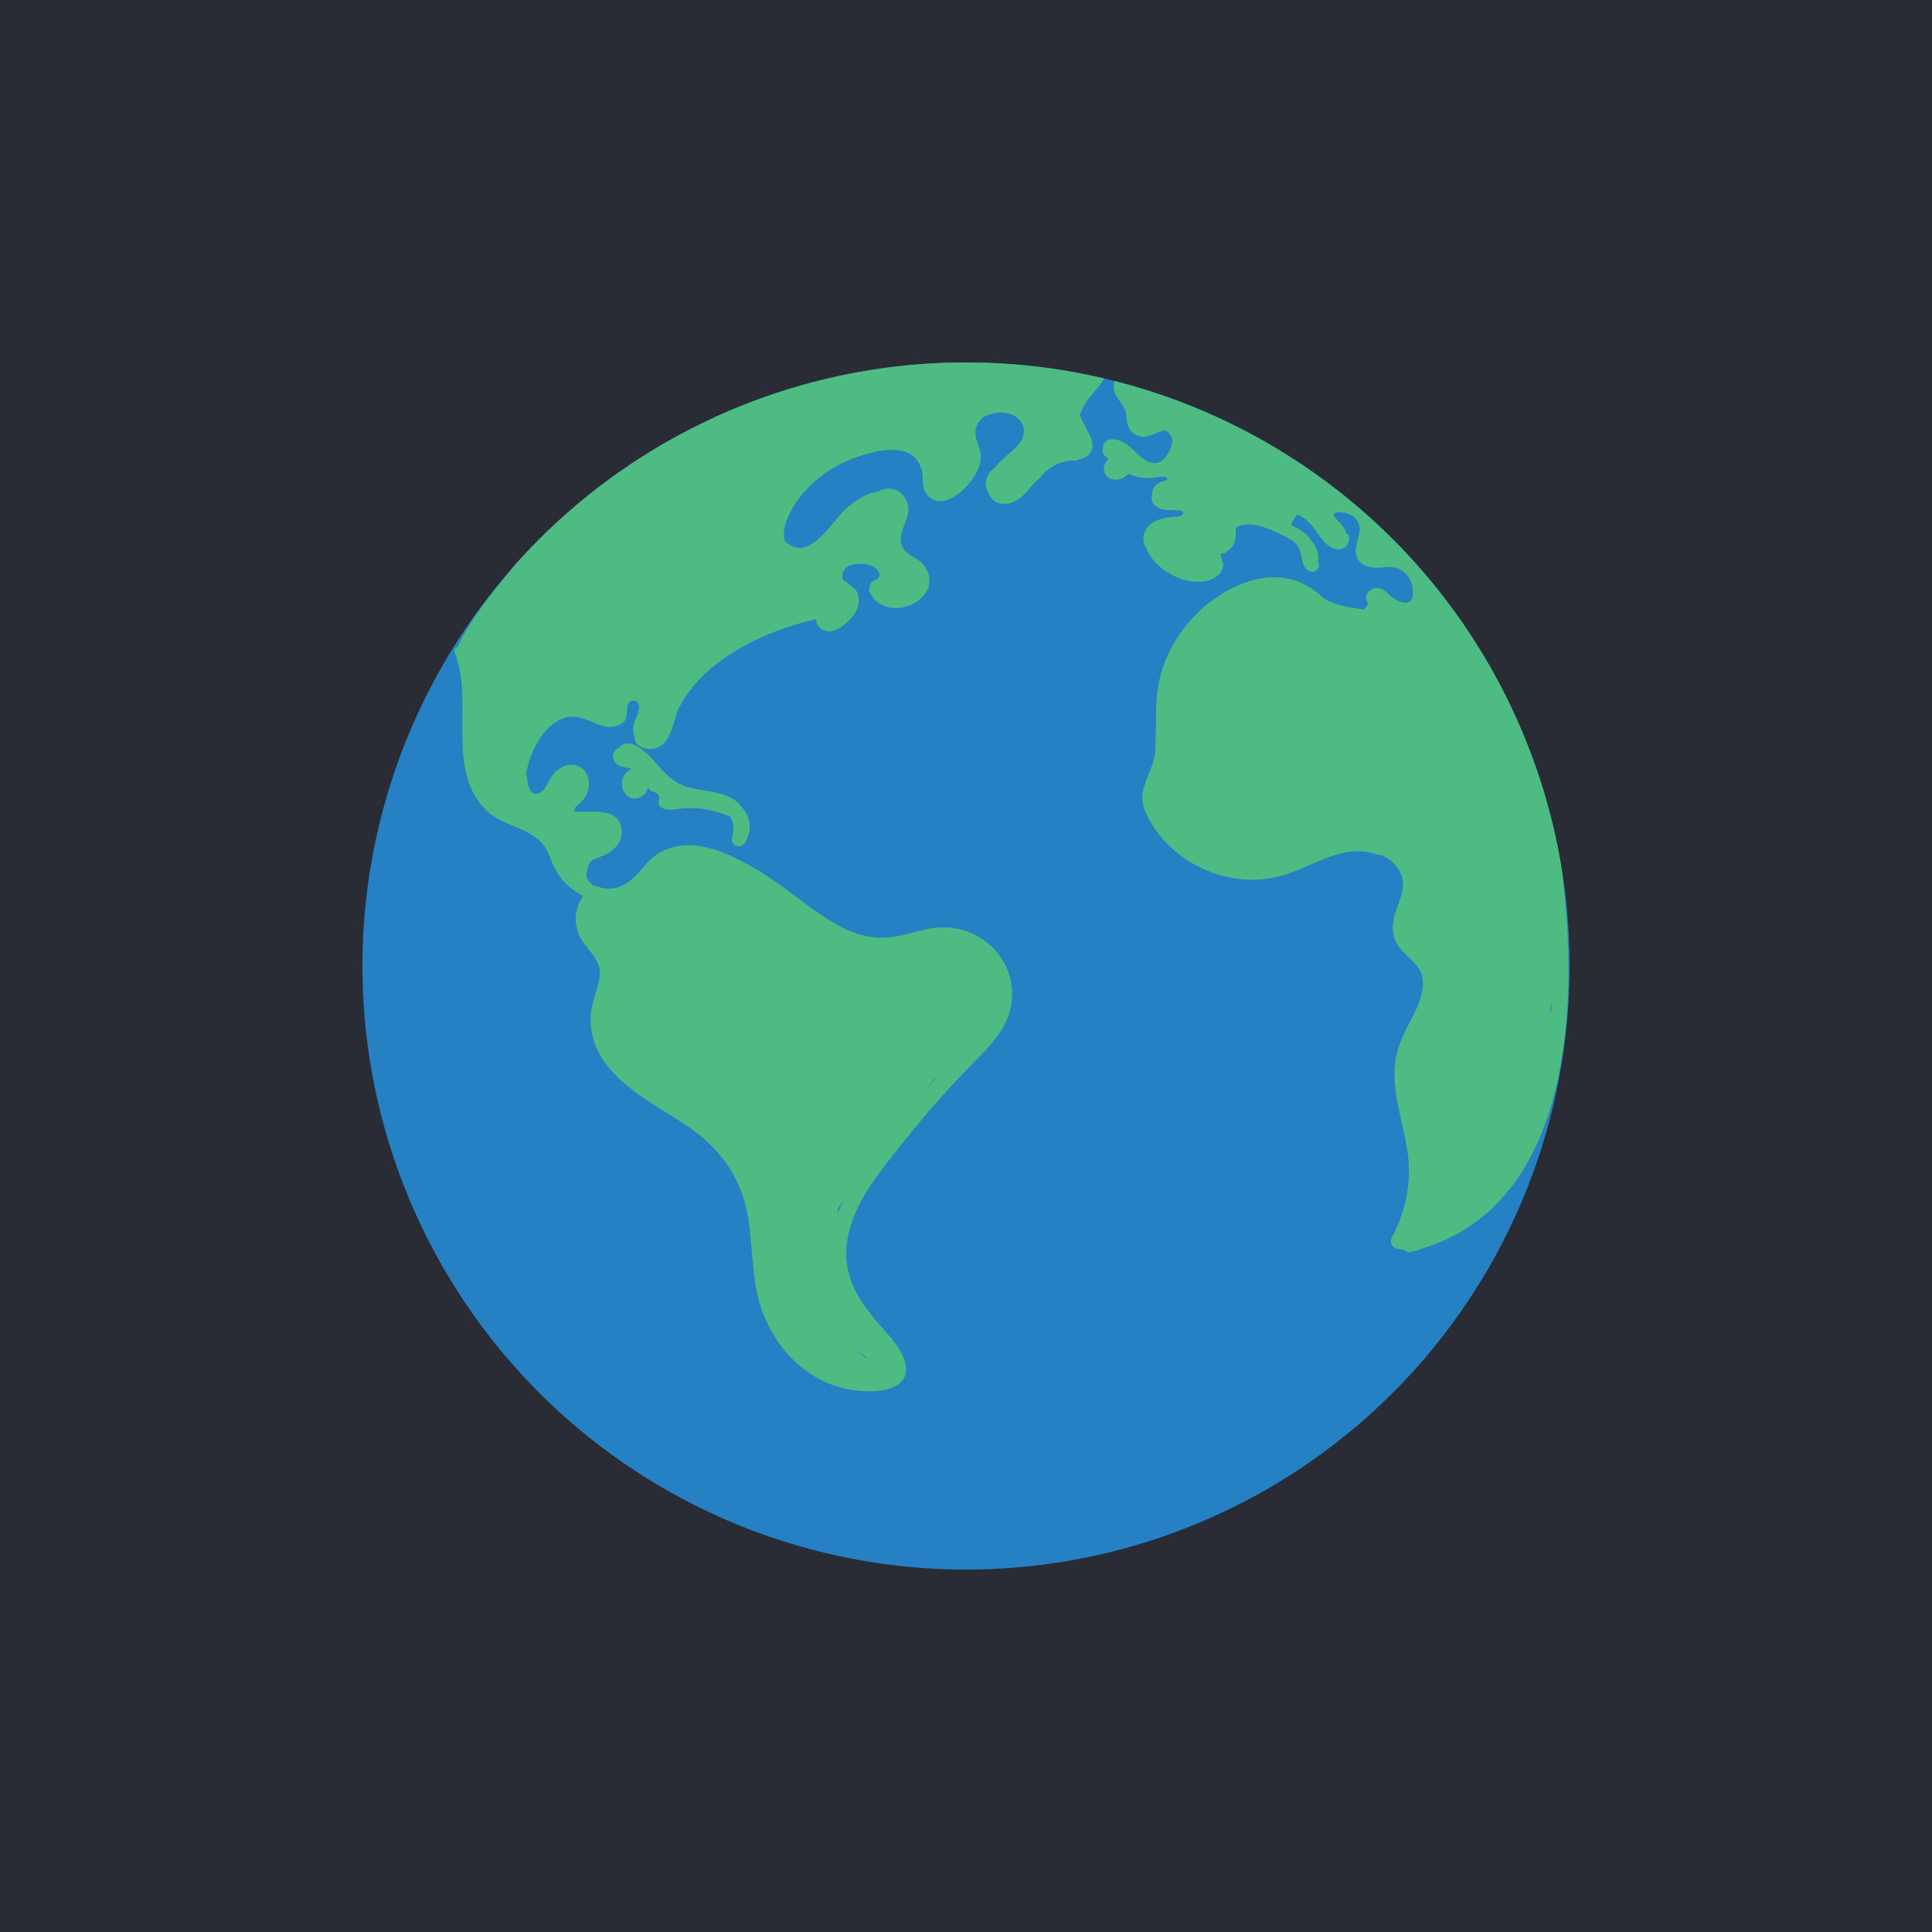
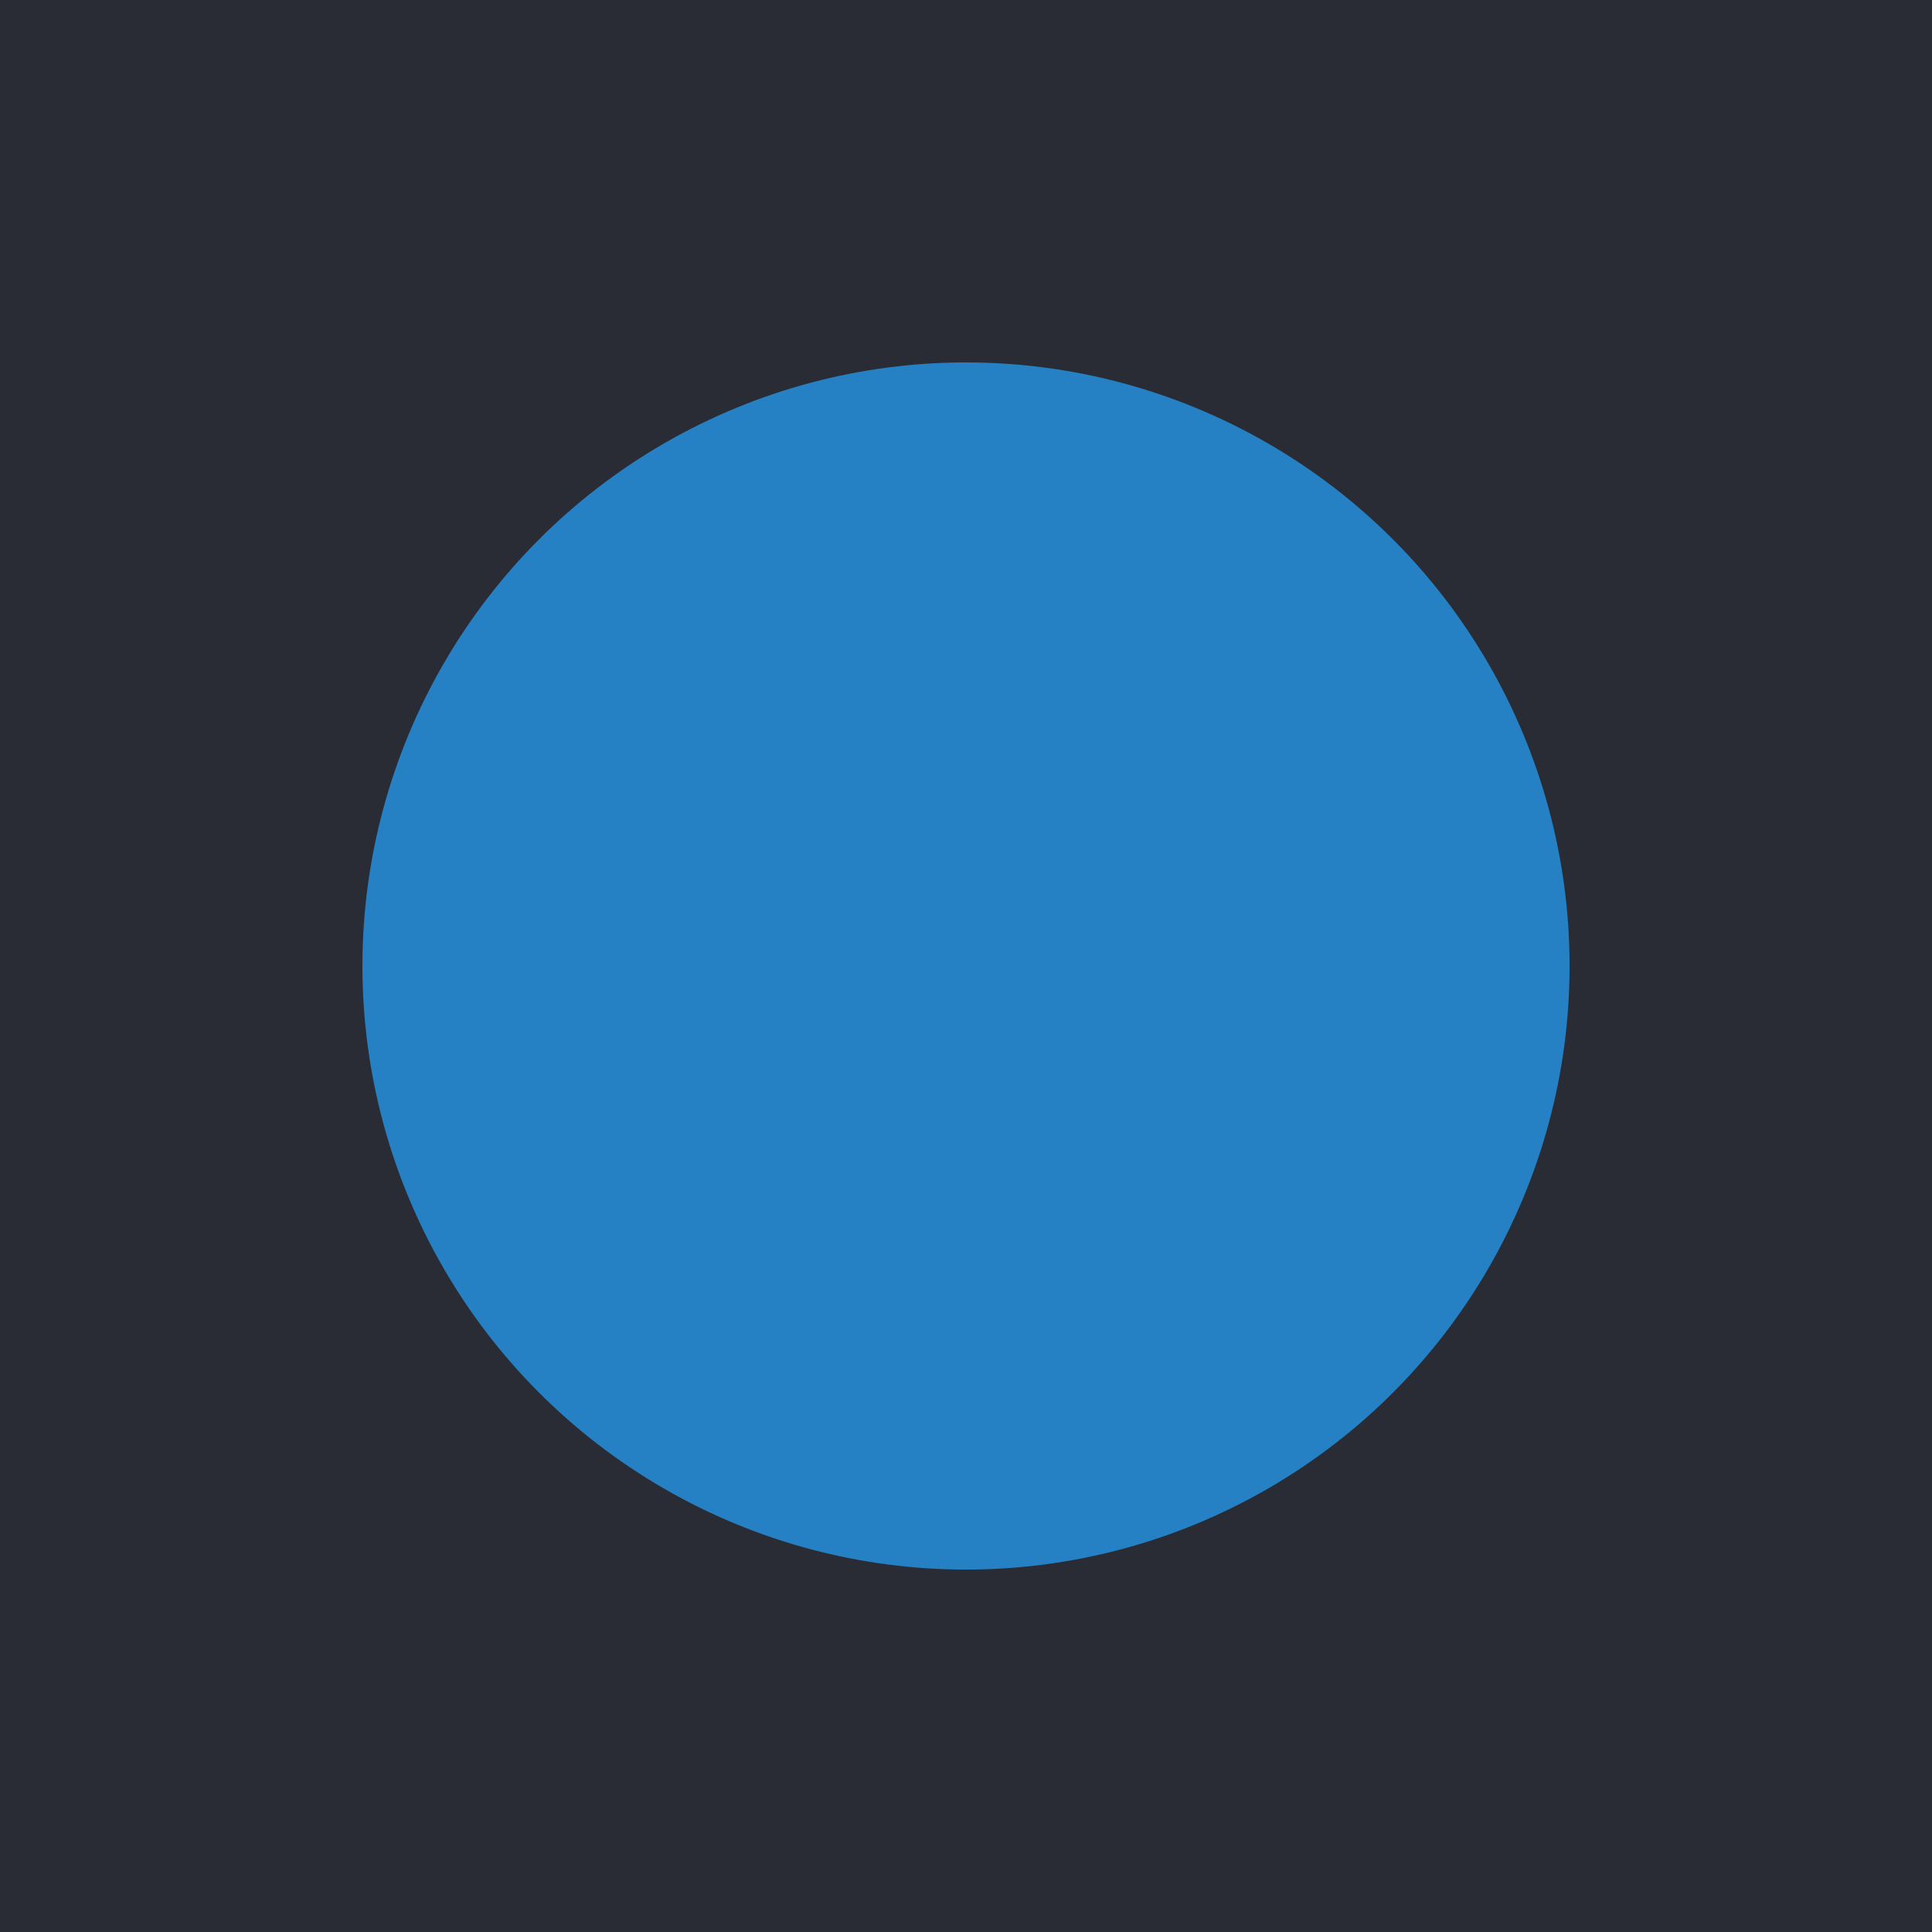
<svg xmlns="http://www.w3.org/2000/svg" viewBox="0 0 54 54" data-sanitized-data-name="Layer 2" data-name="Layer 2" id="Layer_2">
  <defs>
    <style>
      .cls-1, .cls-2 {
        fill: none;
      }

      .cls-3 {
        fill: #292c35;
      }

      .cls-4 {
        fill: #2581c4;
      }

      .cls-5 {
        fill: #4ebb83;
      }

      .cls-2 {
        clip-path: url(#clippath);
      }
    </style>
    <clipPath id="clippath">
-       <circle r="16.87" cy="27" cx="27" class="cls-1" />
-     </clipPath>
+       </clipPath>
  </defs>
  <g data-sanitized-data-name="Layer 1" data-name="Layer 1" id="Layer_1-2">
    <g>
      <rect height="54" width="54" class="cls-3" />
      <g>
        <circle r="16.87" cy="27" cx="27" class="cls-4" />
        <g class="cls-2">
          <g>
            <path d="m20.68,22.48c-.41-.39-.95-.34-1.46-.48-.67-.19-.86-.81-1.4-1.14-.19-.11-.41-.12-.52.04-.15.04-.22.26-.11.41.1.12.24.13.38.16.02,0,.05,0,.07.02-.09.05-.16.12-.21.21-.08.15-.06.35.05.49.11.14.31.17.46.07.08-.05.13-.12.16-.2,0-.01,0-.02.01-.04.03.03.06.06.09.1.19.03.26.12.21.25-.01.08,0,.15.08.2.18.12.44.03.63.02.45-.03.81.05,1.23.21.01,0,.03,0,.04,0,.11.15.15.34.07.61-.06.22.25.34.36.15.23-.37.16-.77-.15-1.07Z" class="cls-5" />
            <path d="m43.67,24.31c-.54-4.17-2.66-8.08-5.88-10.78-.89-.74-1.84-1.4-2.86-1.95-.98-.53-2.11-1.09-3.22-1.27-.03,0-.07,0-.1.01-.22-.01-.42.15-.47.37-.1.4.32.57.34.92.02.27.06.49.36.58.29.09.51-.17.75-.16.14.14.24.22.13.5-.04.11-.13.25-.21.32-.39.32-.75-.25-1.03-.44-.25-.17-.66-.24-.66.17,0,0,0,0,0,0,0,0,0,0,0,0,0,.01,0,.02,0,.03,0,.08.06.16.13.19,0,0,.02.01.03.02-.02.02-.04.05-.05.07-.05.06-.08.13-.08.21,0,.17.14.3.3.31.08,0,.16-.01.24-.05.02-.01.1-.08.16-.12.26.13.5.14.79.1.03,0,.33-.07.27.07,0,.02-.14.05-.16.06-.1.04-.18.1-.22.2-.02.05-.03.1-.02.15-.06.14,0,.29.16.37.13.07.29.07.43.07.06,0,.37-.03.23.15-.03.03-.3.04-.35.05-.27.03-.56.13-.68.4-.07.16-.05.33.04.46.24.68,1.35,1.21,1.95.8.12-.08.19-.2.2-.34,0-.07-.09-.26-.07-.3.01-.02.11,0,.13-.03.09-.09.19-.12.24-.26.06-.14.05-.29.05-.44.43-.27,1.11.11,1.5.31.26.14.29.29.35.56.03.14.04.22.15.31.04.03.08.04.12.05.04.01.1,0,.13-.04.07-.05.11-.15.05-.22.03-.23-.03-.44-.2-.63-.02-.03-.04-.06-.06-.08-.12-.14-.29-.24-.47-.32-.02-.02-.03-.03-.03-.05.06-.08.11-.17.17-.25.06.01.11.03.16.07.09.05.16.13.23.2.19.21.35.56.63.67.22.09.44-.05.44-.29,0-.06-.03-.11-.08-.13-.03-.15-.15-.27-.28-.4-.23-.24.18-.21.33-.15.24.08.37.31.31.55-.05.25-.18.5-.02.74.06.1.16.16.27.18.02,0,.04.02.06.02.15.04.3.01.45,0,.11-.01.2,0,.28.03,0,0,0,0,.01,0,.31.1.47.41.45.73-.02.43-.51.18-.68,0-.12-.13-.27-.23-.45-.15-.16.07-.23.24-.14.38,0,0,0,0,.01.02,0,0,0,.01,0,.02,0,0,0,0,0,0,0,.02-.02.04-.03.06-.03.05-.06.08-.09.1-.24-.05-.48-.07-.71-.14-.12-.04-.24-.09-.35-.14-.1-.09-.2-.17-.29-.24-.28-.2-.56-.33-.9-.37-.75-.09-1.49.25-2.07.7-.55.43-.98,1.01-1.24,1.67-.32.82-.21,1.59-.26,2.45-.03.45-.28.77-.35,1.18-.06.33.11.66.28.93.36.56.89.99,1.51,1.25.64.27,1.36.34,2.04.16.89-.23,1.78-.96,2.72-.6.03.01.06,0,.08,0,.22.08.42.22.55.46.27.49-.11.92-.18,1.42-.05.37.07.64.33.89.23.22.48.41.5.76.02.3-.1.6-.22.86-.2.42-.44.8-.53,1.26-.09.46-.03.93.06,1.39.12.59.3,1.18.3,1.79,0,.66-.17,1.29-.48,1.87-.08.16.03.3.18.32.05,0,.09.01.14.01.05.06.13.09.22.07.05-.01.1-.02.14-.04.04,0,.07,0,.09-.03,4.34-1.25,4.45-6.99,3.98-10.63Zm-.34,3.91c.01-.07.03-.14.04-.22,0,0,0,0,0,0,0,.1-.01.21-.02.31,0-.03-.02-.06-.03-.09Z" class="cls-5" />
-             <path d="m30.77,9.85c-1.7-.58-3.55-.5-5.3-.24-1.8.27-3.56.82-5.2,1.61-1.57.76-3.02,1.75-4.3,2.93-.62.57-1.21,1.19-1.74,1.84-.52.64-1.09,1.33-1.44,2.09-.06.03-.11.09-.08.17.55,1.36-.26,3.2.84,4.36.57.59,1.49.47,1.81,1.32.2.55.47.87.94,1.11-.25.36-.29.82-.05,1.22.24.38.6.6.5,1.12-.07.36-.24.69-.24,1.07-.03,1.54,1.57,2.27,2.65,2.99.75.49,1.35,1.17,1.62,2.05.27.87.19,1.8.39,2.69.3,1.34,1.32,2.5,2.72,2.68.41.05,1.29.08,1.42-.46.12-.52-.51-1.11-.81-1.47-.65-.76-1.03-1.51-.76-2.54.23-.89.86-1.65,1.42-2.36.56-.7,1.14-1.38,1.76-2.03.49-.52,1.12-1.03,1.31-1.75.33-1.3-.76-2.45-2.06-2.32-.5.05-.98.27-1.48.28-.48.01-.93-.15-1.34-.39-.77-.44-1.42-1.06-2.19-1.51-.67-.39-1.47-.81-2.27-.65-.34.07-.62.24-.84.5-.41.49-.77.85-1.44.59-.01,0-.03,0-.04,0-.16-.17-.22-.21-.15-.46.06-.26.11-.23.33-.33.06-.03.12-.05.19-.08.24-.13.45-.35.44-.64-.03-.69-.81-.54-1.31-.55-.05-.13.1-.2.17-.27.09-.09.17-.21.2-.34.07-.25-.02-.55-.27-.66-.28-.13-.56.04-.73.25-.1.13-.17.37-.31.46-.35.22-.39-.26-.42-.53.12-.64.5-1.37,1.09-1.54.57-.17,1.06.5,1.58.16,0,0,0,0,0,0,.09-.05.13-.15.14-.26.01-.08,0-.2.03-.27.06-.14.25-.15.3,0,.06.15-.08.36-.12.5-.04.14-.05.26,0,.39,0,.24.24.38.5.35.55-.06.56-.76.75-1.15.68-1.34,2.4-2.16,3.83-2.47,0,.13.07.25.22.31.28.11.57-.14.75-.33.19-.2.31-.51.16-.77-.08-.13-.21-.16-.3-.27-.03,0-.06-.02-.08-.04-.07-.25.1-.43.4-.45.13,0,.27,0,.39.05.21.08.36.32.08.42-.08.03-.12.1-.12.17-.02.04-.03.1,0,.15.45.96,2.16.21,1.53-.73-.13-.2-.38-.25-.53-.41-.38-.42.16-.84.07-1.28-.08-.38-.44-.58-.78-.42-.02,0-.03.02-.04.03-.31.03-.61.22-.86.43-.45.38-1.05,1.55-1.71,1-.01-.01-.03-.02-.04-.02-.17-.38.22-1.03.44-1.3.25-.3.55-.56.88-.76.53-.32,2.12-.95,2.45-.06,0,.03.03.05.04.07.07.28-.04.63.26.83.27.18.59.02.82-.17.27-.23.53-.57.57-.93.03-.25-.1-.41-.14-.64-.04-.25.07-.4.21-.53.22-.11.47-.16.68-.11.31.07.54.33.43.66-.1.31-.5.52-.7.76-.01.02-.03.04-.04.06-.01.01-.03.02-.04.03-.13.11-.24.25-.26.42-.01.1.02.21.07.29.06.16.2.3.4.31.31.03.55-.18.73-.4.06-.07.11-.13.17-.19.1-.08.19-.17.26-.27.23-.21.5-.35.87-.35.05,0,.09-.01.12-.04.17-.01.33-.13.36-.33.03-.22-.14-.45-.23-.64-.04-.09-.09-.18-.12-.27.05-.11.09-.22.16-.32.1-.16.23-.29.34-.43.16-.2.29-.4.29-.64.03-.11,0-.26-.15-.3Zm-4.69,20.35s.05-.05.08-.07c0,0,0,0,.01,0-.13.14-.25.28-.37.42.09-.12.19-.23.29-.35Zm-1.82,7.76s-.03,0-.05-.01c-.1-.06-.2-.13-.3-.2.09.05.18.1.27.15.03.02.05.04.08.07Zm-.84-4.05s0-.09,0-.13c.05-.07.09-.14.14-.21-.05.11-.1.23-.14.34Z" class="cls-5" />
+             <path d="m30.77,9.85c-1.7-.58-3.55-.5-5.3-.24-1.8.27-3.56.82-5.2,1.61-1.57.76-3.02,1.75-4.3,2.93-.62.57-1.21,1.19-1.74,1.84-.52.64-1.09,1.33-1.44,2.09-.06.03-.11.09-.08.17.55,1.36-.26,3.2.84,4.36.57.59,1.49.47,1.81,1.32.2.55.47.87.94,1.11-.25.36-.29.82-.05,1.22.24.38.6.6.5,1.12-.07.36-.24.69-.24,1.07-.03,1.54,1.57,2.27,2.65,2.99.75.49,1.35,1.17,1.62,2.05.27.87.19,1.8.39,2.69.3,1.34,1.32,2.5,2.72,2.68.41.05,1.29.08,1.42-.46.12-.52-.51-1.11-.81-1.47-.65-.76-1.03-1.51-.76-2.54.23-.89.86-1.65,1.42-2.36.56-.7,1.14-1.38,1.76-2.03.49-.52,1.12-1.03,1.31-1.75.33-1.3-.76-2.45-2.06-2.32-.5.05-.98.27-1.48.28-.48.01-.93-.15-1.34-.39-.77-.44-1.42-1.06-2.19-1.51-.67-.39-1.47-.81-2.27-.65-.34.07-.62.24-.84.5-.41.49-.77.85-1.44.59-.01,0-.03,0-.04,0-.16-.17-.22-.21-.15-.46.06-.26.11-.23.33-.33.06-.03.12-.05.19-.08.24-.13.45-.35.44-.64-.03-.69-.81-.54-1.31-.55-.05-.13.1-.2.17-.27.09-.09.17-.21.2-.34.07-.25-.02-.55-.27-.66-.28-.13-.56.04-.73.25-.1.13-.17.37-.31.46-.35.22-.39-.26-.42-.53.12-.64.5-1.37,1.09-1.54.57-.17,1.06.5,1.58.16,0,0,0,0,0,0,.09-.05.13-.15.14-.26.01-.08,0-.2.03-.27.06-.14.25-.15.3,0,.06.15-.08.36-.12.5-.04.14-.05.26,0,.39,0,.24.24.38.5.35.55-.06.56-.76.75-1.15.68-1.34,2.4-2.16,3.83-2.47,0,.13.07.25.22.31.28.11.57-.14.75-.33.19-.2.31-.51.16-.77-.08-.13-.21-.16-.3-.27-.03,0-.06-.02-.08-.04-.07-.25.1-.43.4-.45.13,0,.27,0,.39.05.21.08.36.32.08.42-.08.03-.12.1-.12.17-.02.04-.03.1,0,.15.45.96,2.16.21,1.53-.73-.13-.2-.38-.25-.53-.41-.38-.42.16-.84.07-1.28-.08-.38-.44-.58-.78-.42-.02,0-.03.02-.04.03-.31.03-.61.22-.86.43-.45.38-1.05,1.55-1.71,1-.01-.01-.03-.02-.04-.02-.17-.38.22-1.03.44-1.3.25-.3.55-.56.88-.76.53-.32,2.12-.95,2.45-.06,0,.03.03.05.04.07.07.28-.04.63.26.83.27.18.59.02.82-.17.27-.23.53-.57.57-.93.03-.25-.1-.41-.14-.64-.04-.25.07-.4.21-.53.22-.11.47-.16.68-.11.31.07.54.33.43.66-.1.31-.5.52-.7.76-.01.02-.03.04-.04.06-.01.01-.03.02-.04.03-.13.11-.24.25-.26.42-.01.1.02.21.07.29.06.16.2.3.4.31.31.03.55-.18.73-.4.06-.07.11-.13.17-.19.1-.08.19-.17.26-.27.23-.21.5-.35.87-.35.05,0,.09-.01.12-.04.17-.01.33-.13.36-.33.03-.22-.14-.45-.23-.64-.04-.09-.09-.18-.12-.27.05-.11.09-.22.16-.32.1-.16.23-.29.34-.43.16-.2.29-.4.29-.64.03-.11,0-.26-.15-.3Zm-4.69,20.35c0,0,0,0,.01,0-.13.14-.25.28-.37.42.09-.12.19-.23.29-.35Zm-1.82,7.76s-.03,0-.05-.01c-.1-.06-.2-.13-.3-.2.09.05.18.1.27.15.03.02.05.04.08.07Zm-.84-4.05s0-.09,0-.13c.05-.07.09-.14.14-.21-.05.11-.1.23-.14.34Z" class="cls-5" />
          </g>
        </g>
      </g>
    </g>
  </g>
</svg>